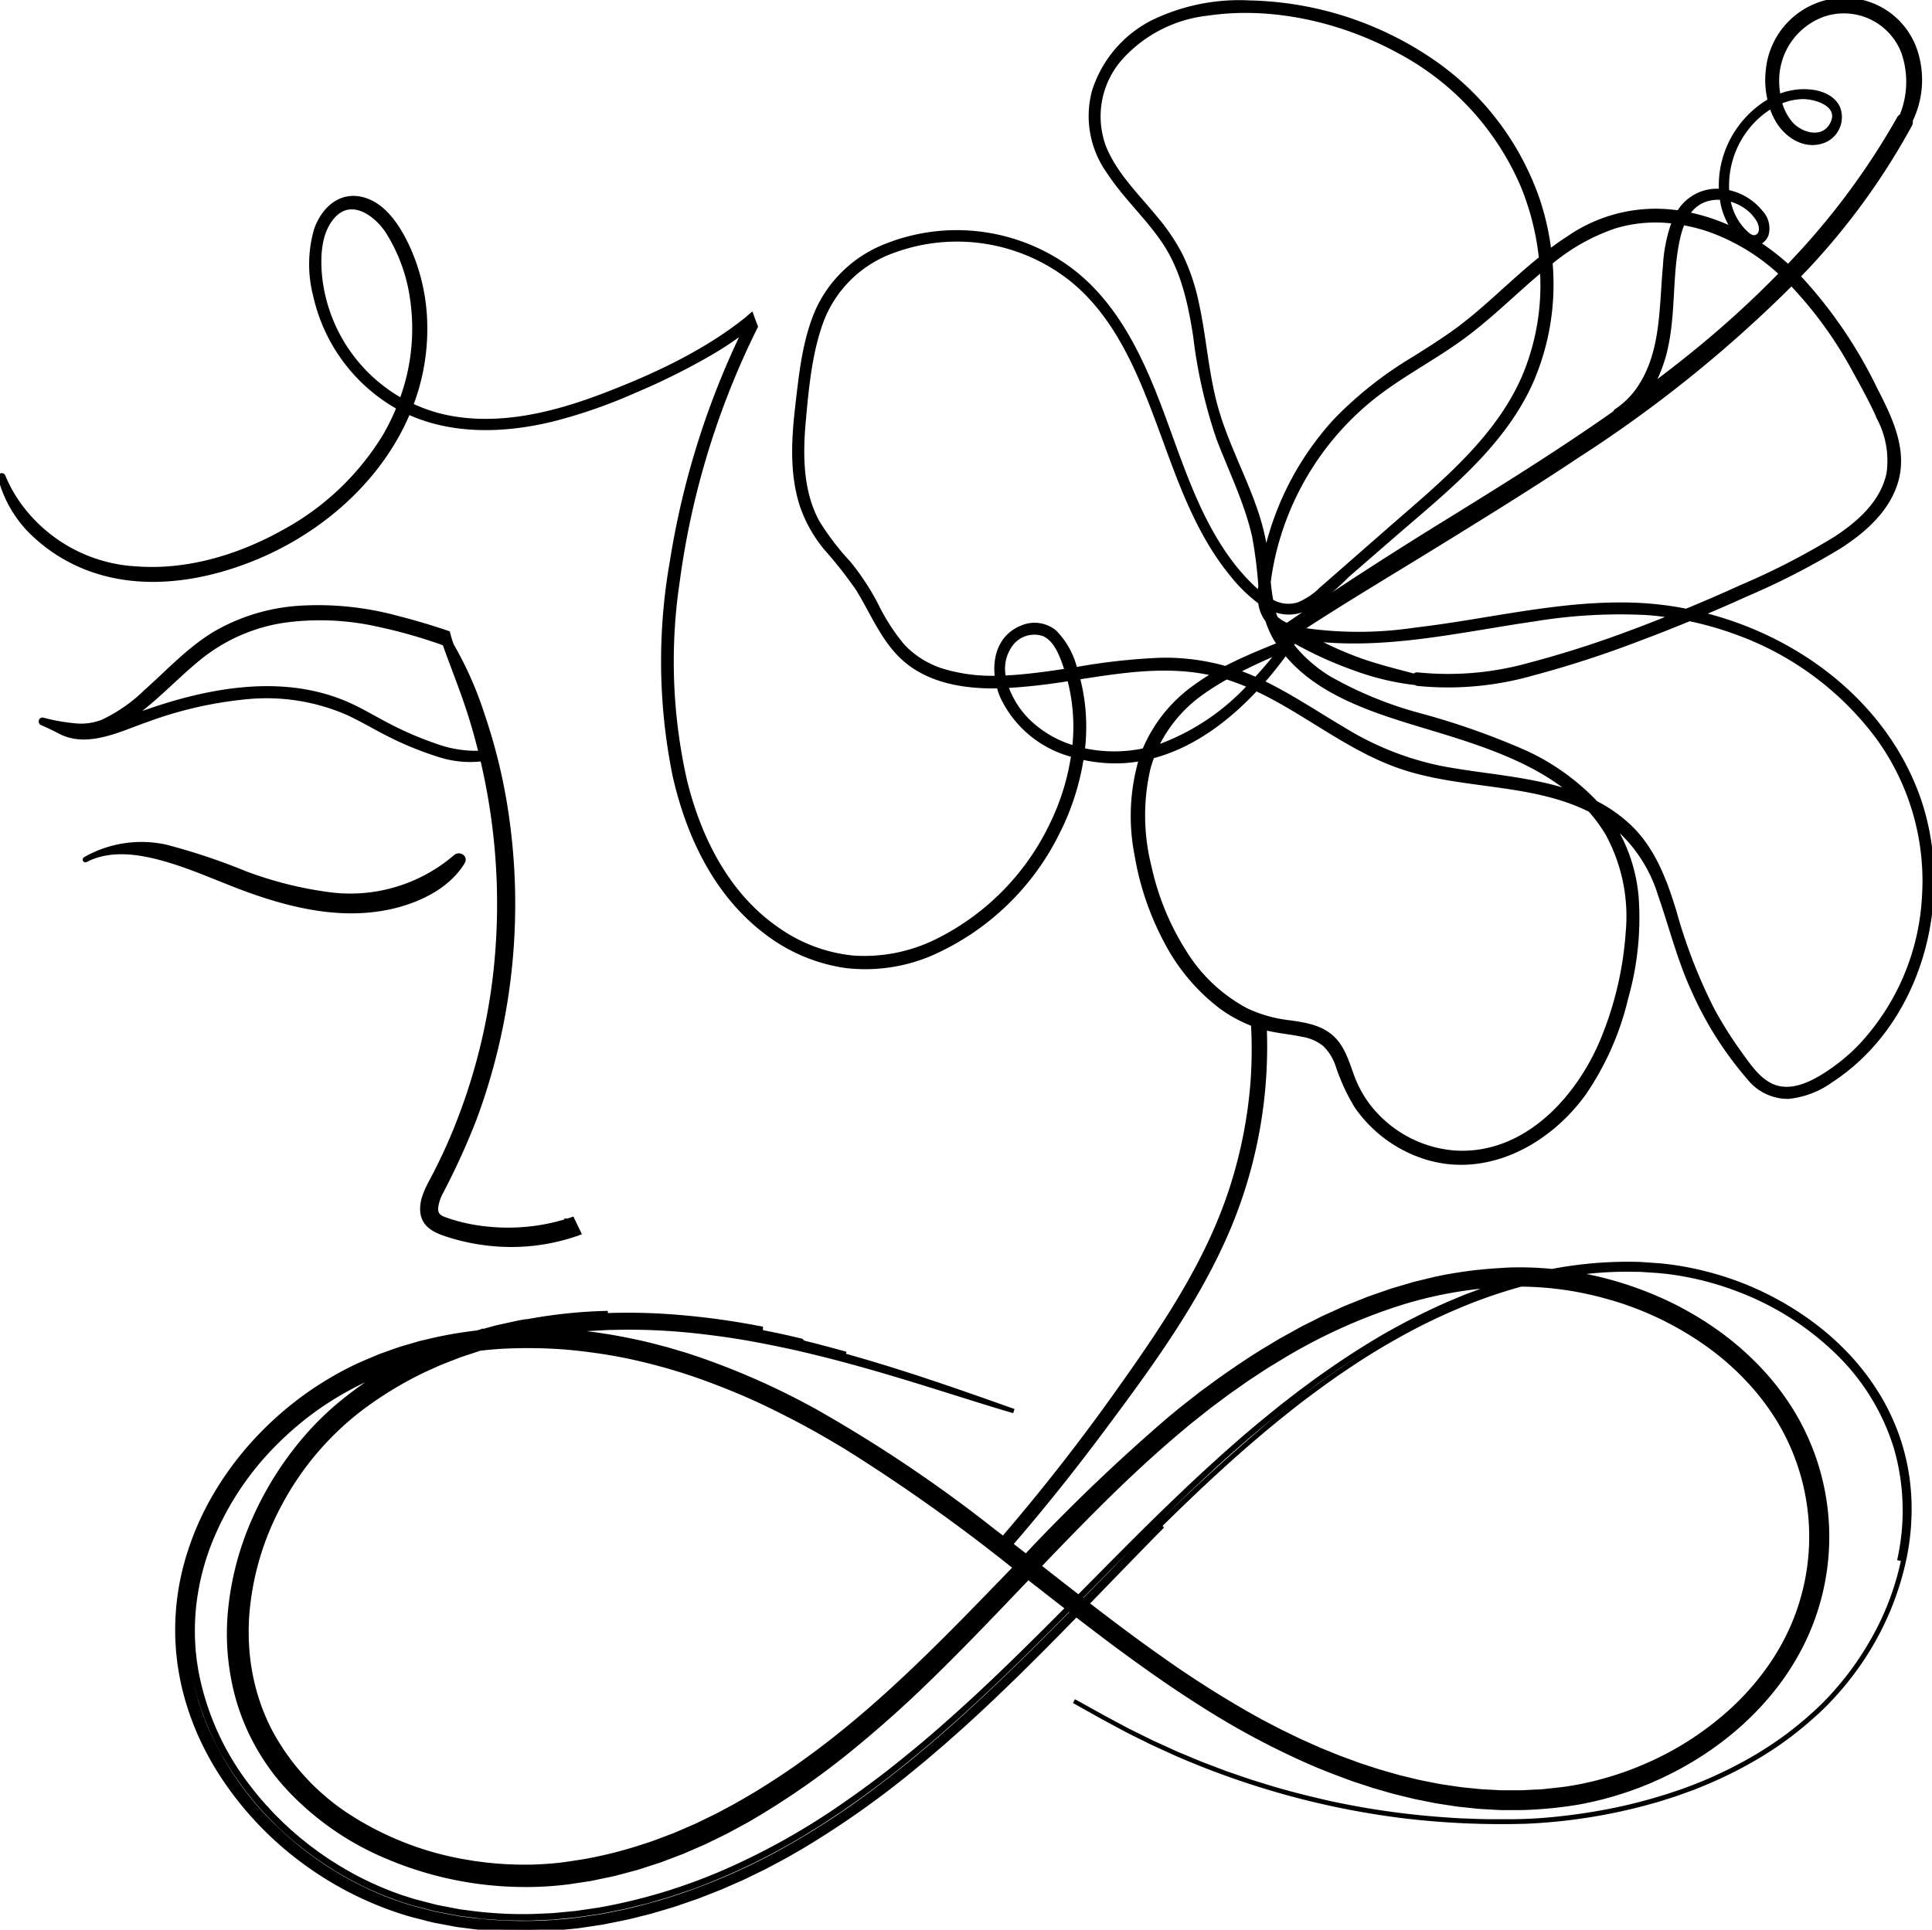
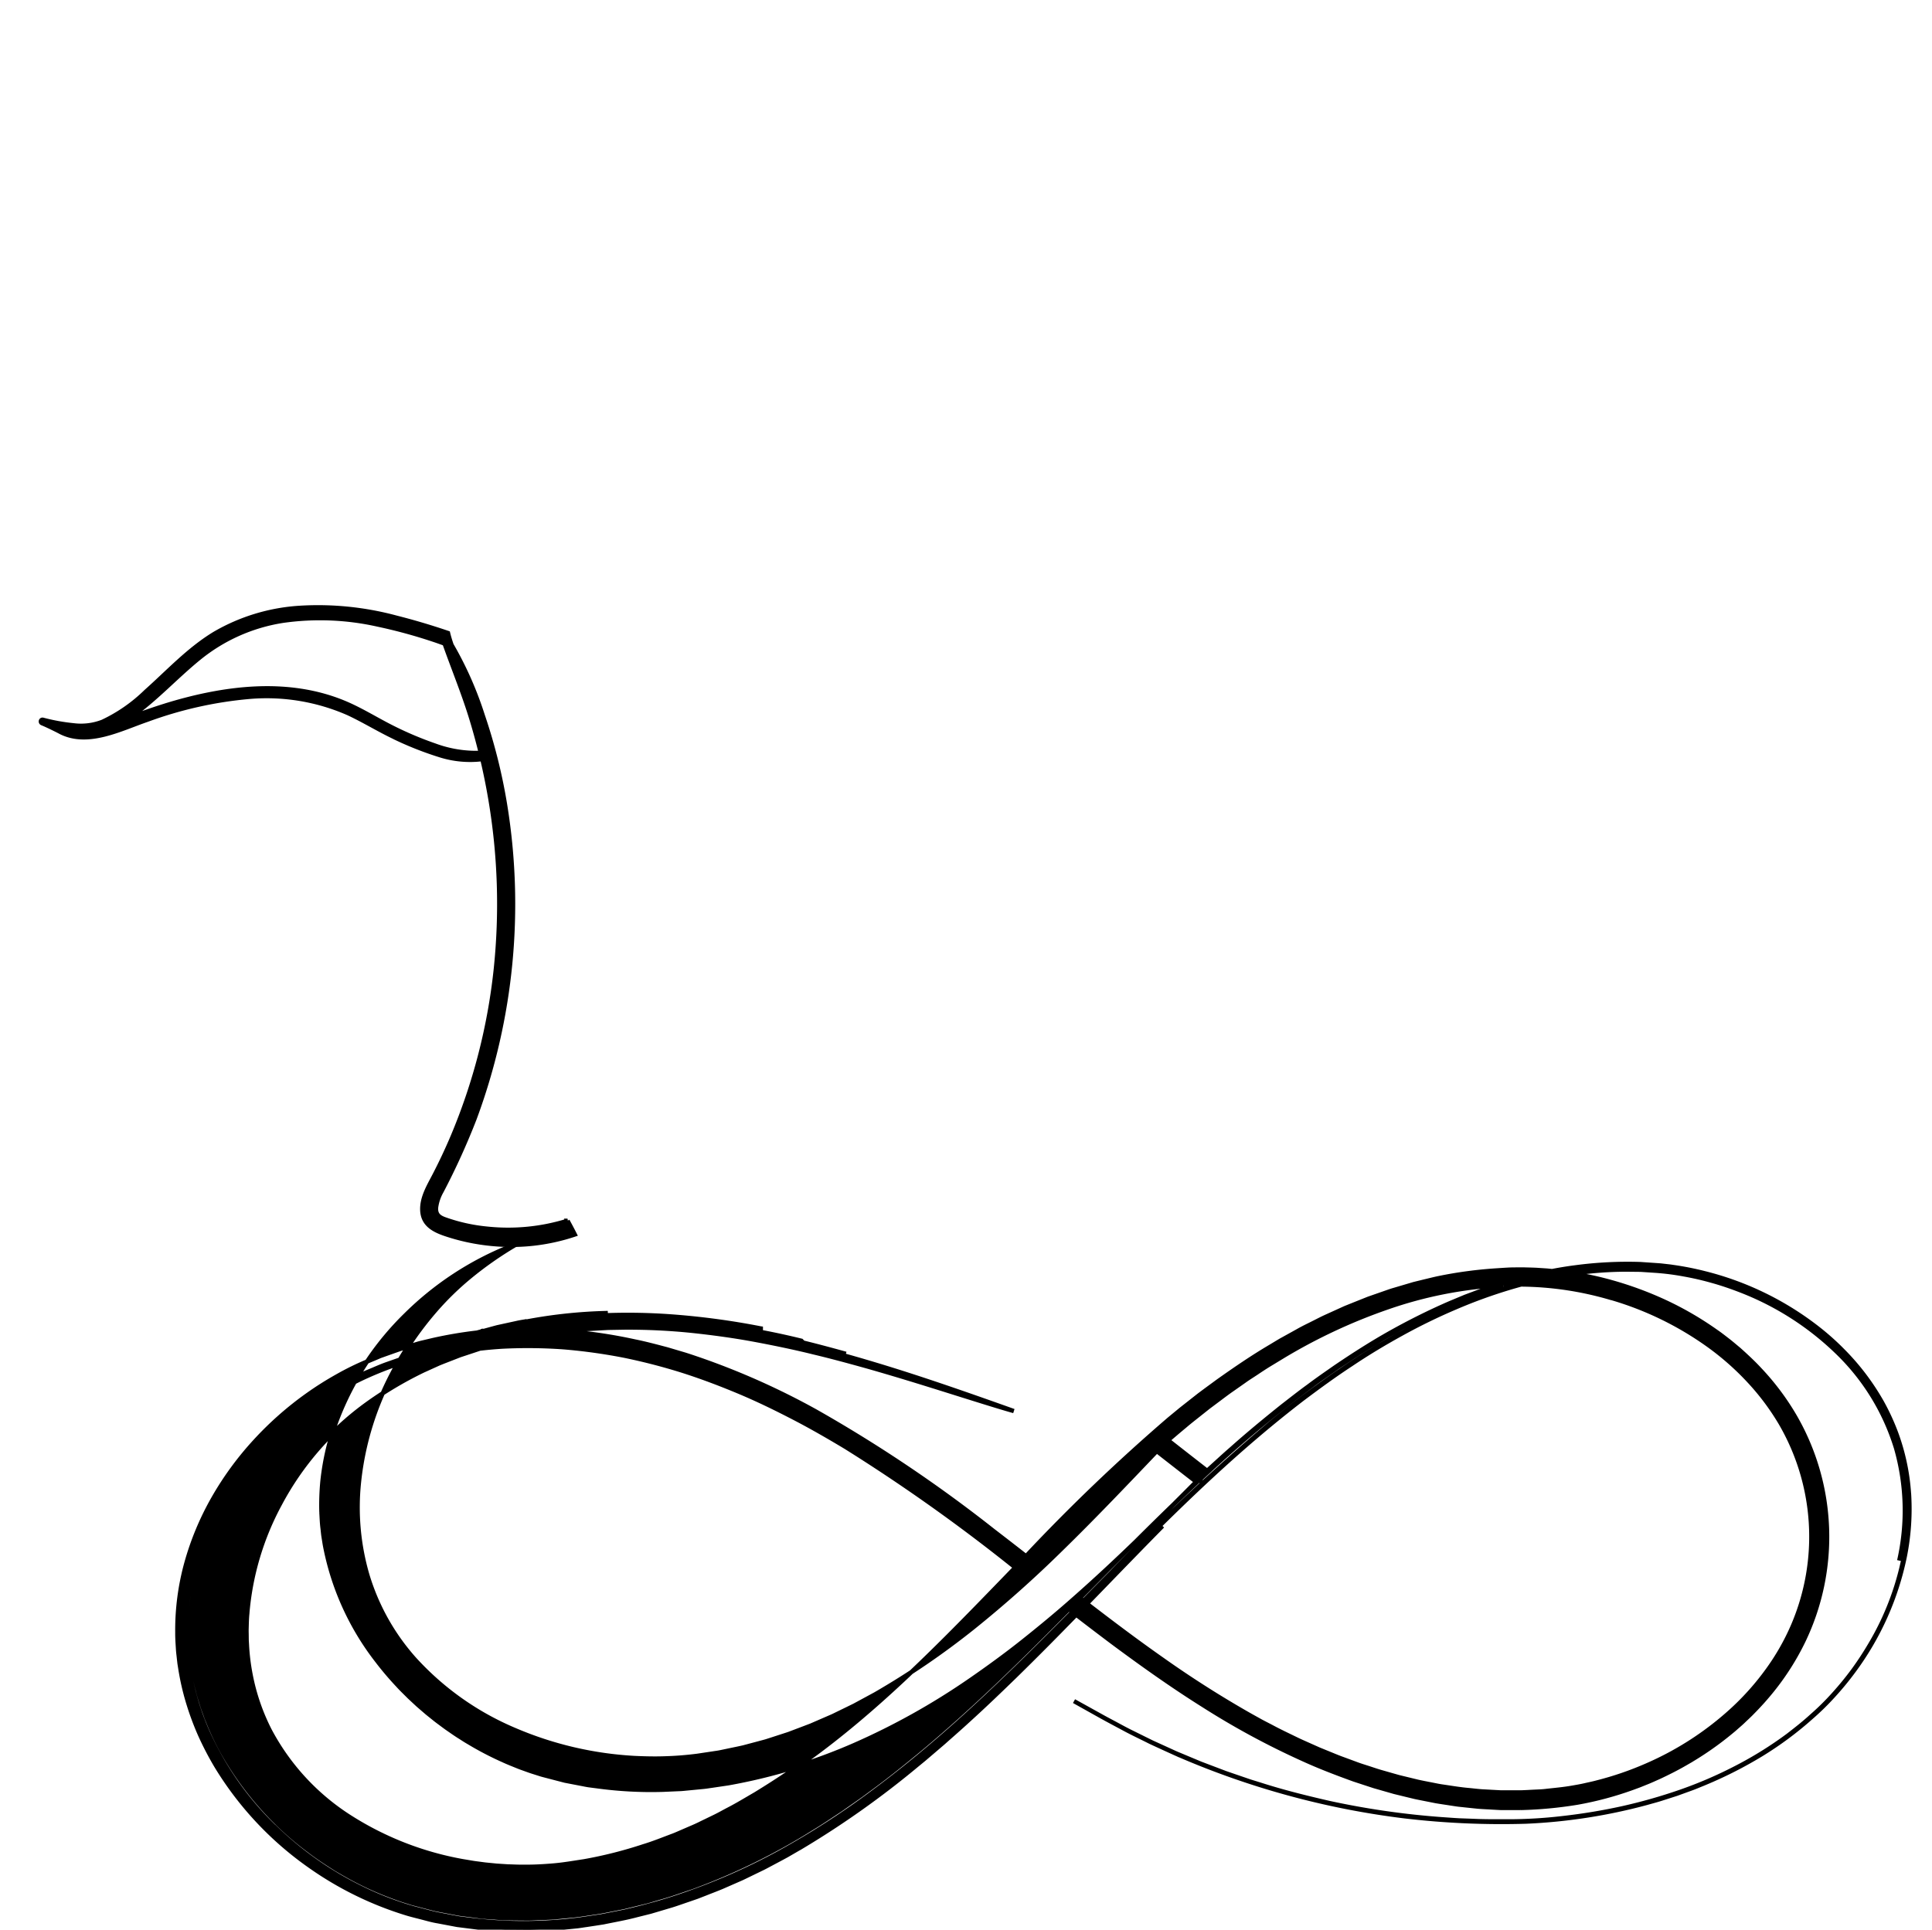
<svg xmlns="http://www.w3.org/2000/svg" width="224.801" height="224.586" viewBox="0 0 224.801 224.586">
  <defs>
    <clipPath id="clip-path">
      <rect id="Rectangle_119" data-name="Rectangle 119" width="224.801" height="224.586" transform="translate(0 0)" stroke="#000" stroke-width="0.5" />
    </clipPath>
  </defs>
  <g id="Group_338" data-name="Group 338" transform="translate(0 0.001)">
    <g id="Group_332" data-name="Group 332" transform="translate(0 -0.001)" clip-path="url(#clip-path)">
-       <path id="Path_201" data-name="Path 201" d="M319.564,868.3a25.075,25.075,0,0,0-1.571-7.223,26.434,26.434,0,0,0-1.568-3.369,28.484,28.484,0,0,0-2.041-3.114,28.035,28.035,0,0,0-2.441-2.823,29.886,29.886,0,0,0-2.775-2.506,35.26,35.26,0,0,0-13.385-6.588,33.914,33.914,0,0,0-3.7-.727c-.31-.052-.624-.079-.936-.117l-.469-.054-.471-.034-1.886-.13a46.025,46.025,0,0,0-7.558.378c-.911.116-1.818.263-2.72.437l-.579-.058-.845-.055c-.563-.045-1.128-.052-1.693-.068s-1.131,0-1.7.005c-.562.024-1.122.065-1.683.1a49.158,49.158,0,0,0-6.671.894c-.549.112-1.092.255-1.638.382l-.818.2-.409.1c-.135.035-.269.078-.4.117l-1.611.476c-.268.081-.539.155-.8.242l-.792.277-1.722.6-1.692.676-.846.34c-.282.113-.554.247-.832.369l-1.658.752c-.551.255-1.085.541-1.629.81s-1.089.536-1.614.839l-1.59.881-.4.221-.389.234-.778.469c-2.088,1.232-4.084,2.6-6.06,4L237.74,856.3l-.728.541-.712.56-1.424,1.121-1.4,1.155a216.386,216.386,0,0,0-16.643,15.935q-1.891-1.476-3.8-2.943a163.543,163.543,0,0,0-20.7-13.922,86.025,86.025,0,0,0-13.631-6.076c-.6-.2-1.2-.414-1.81-.592l-1.835-.544c-1.236-.323-2.474-.659-3.736-.913a58.838,58.838,0,0,0-7.676-1.157c-.187-.016-.375-.028-.563-.042l.121-.016,1-.095,1-.095.5-.047.5-.027,1.991-.11,1.982-.034a73.046,73.046,0,0,1,7.757.376c2.529.269,4.995.608,7.368,1.052s4.663.923,6.843,1.463c2.184.521,4.261,1.092,6.225,1.639,3.923,1.117,7.382,2.21,10.263,3.114s5.183,1.628,6.776,2.076c-5.241-1.866-10.764-3.812-16.313-5.473-2.773-.833-5.551-1.6-8.293-2.268s-5.451-1.217-8.075-1.664a110.7,110.7,0,0,1,13.146,2.746c-2.194-.605-4.512-1.228-6.816-1.743s-4.582-.964-6.68-1.261c3.473.5,6.982,1.249,8.316,1.481a89.549,89.549,0,0,0-9.043-1.733c-3.132-.442-6.141-.648-8.289-.733l-1.335-.017c-.564,0-1.236-.027-1.981,0-1.491.024-3.275.111-5.075.282-2.295.206-4.6.579-6.391.923l-.239,0,.179-.035.827-.161c1.105-.238,2.249-.387,3.4-.563a65.218,65.218,0,0,1,7.019-.539,80.661,80.661,0,0,1,12.623.743,85.043,85.043,0,0,0-8.782-.95c1.795.063,4.445.235,6.859.555.606.062,1.193.158,1.751.235s1.088.149,1.568.226c.959.158,1.732.279,2.187.337a87.581,87.581,0,0,0-10.656-1.416,70.169,70.169,0,0,0-10.949.1,59.491,59.491,0,0,0-8.9,1.447c-.21.053-.418.109-.627.164l-.287.026c1.221-.339,2.455-.633,3.673-.871a73.339,73.339,0,0,1,9.946-1.25,57.687,57.687,0,0,0-10.152,1.126,6.944,6.944,0,0,0,.725-.176c-.372.072-.779.124-1.194.222l-1.283.28-.651.142-.323.071-.316.085-1.206.33a1.021,1.021,0,0,0-.157.01l-.013.015-.661.177a49.748,49.748,0,0,0-5.02.848l-.974.23c-.324.079-.652.146-.971.247l-1.926.565c-.634.215-1.264.445-1.9.668l-.474.169-.465.2-.93.391a32.068,32.068,0,0,0-3.637,1.782,38.032,38.032,0,0,0-3.428,2.173,38.683,38.683,0,0,0-6.086,5.379,36.657,36.657,0,0,0-4.817,6.575,33.11,33.11,0,0,0-3.162,7.549,29.232,29.232,0,0,0-1.068,8.136c-.007.687.049,1.371.09,2.055.027.342.073.681.108,1.022l.058.51.081.506a29.373,29.373,0,0,0,.9,3.99,32.837,32.837,0,0,0,1.41,3.817A36.514,36.514,0,0,0,122.6,900a38.768,38.768,0,0,0,10.791,11.58,39.568,39.568,0,0,0,11.522,5.648c.564.164,1.138.3,1.714.451s1.156.318,1.755.414l1.8.341.455.086.46.058.926.117.933.117.469.059.473.032,1.907.125.481.03.482,0,.97.008c.648,0,1.3.029,1.954-.017l1.973-.093c.66-.039,1.319-.123,1.983-.184l1-.1c.332-.041.663-.1,1-.145.664-.1,1.333-.2,2-.307,1.325-.273,2.671-.505,3.993-.863l1-.249.5-.126.495-.146,1.984-.589c.66-.206,1.31-.444,1.967-.665l.984-.34.971-.379c.645-.258,1.3-.5,1.94-.771l1.916-.839c.322-.135.636-.287.949-.441l.942-.457.942-.457c.313-.154.618-.325.927-.487.615-.33,1.235-.652,1.845-.99l1.806-1.046a105.805,105.805,0,0,0,13.357-9.491l.772-.633.755-.645,1.5-1.283c.978-.869,1.957-1.72,2.9-2.59,1.9-1.722,3.7-3.455,5.441-5.146,2.536-2.482,4.914-4.893,7.134-7.17q2.077,1.6,4.179,3.181c3.453,2.566,6.969,5.07,10.634,7.371a91.587,91.587,0,0,0,11.44,6.2c1.977.911,4.016,1.689,6.068,2.43l1.556.511.779.255.788.226,1.577.452,1.6.39.8.194c.267.06.537.109.806.164l1.614.321c.541.093,1.085.169,1.627.254l.814.124c.272.041.546.061.819.093l1.641.172c.548.045,1.1.065,1.649.1l.825.045c.275.019.551.007.827.012l1.655,0a47.46,47.46,0,0,0,6.6-.618,38.75,38.75,0,0,0,6.434-1.72l.783-.288.773-.312c.519-.2,1.021-.44,1.531-.662,1.006-.474,2-.968,2.968-1.526a37.052,37.052,0,0,0,5.5-3.8c.219-.174.425-.363.636-.547s.423-.366.626-.558c.4-.387.82-.763,1.206-1.17a33,33,0,0,0,2.24-2.512,30.018,30.018,0,0,0,3.61-5.7,28.01,28.01,0,0,0-.985-26.155,29.648,29.648,0,0,0-4.069-5.44c-.768-.833-1.6-1.6-2.441-2.355-.436-.358-.862-.731-1.309-1.075s-.89-.695-1.357-1.011a38.1,38.1,0,0,0-5.832-3.4,41.151,41.151,0,0,0-6.325-2.342,39.108,39.108,0,0,0-4.574-.994,43.852,43.852,0,0,1,6.269-.476l1.7.019,1.692.113a28.95,28.95,0,0,1,3.35.427,33.038,33.038,0,0,1,3.289.759c1.085.3,2.15.666,3.2,1.07a33.47,33.47,0,0,1,11.272,7.165,26.128,26.128,0,0,1,6.91,11.21,26.422,26.422,0,0,1,.37,13.107,26.578,26.578,0,0,0-.126-12.267,25.542,25.542,0,0,0-5.867-10.738,32.319,32.319,0,0,0-9.9-7.358,35.291,35.291,0,0,0-11.892-3.378,43.99,43.99,0,0,0-10.447.317q-.828-.125-1.661-.216a45.145,45.145,0,0,1,6.412-.718l.943-.04c.314-.013.629,0,.943,0l.942.011c.314,0,.628,0,.941.032l1.878.128c.623.067,1.246.132,1.863.233a35.571,35.571,0,0,1,13.9,5.241,31.278,31.278,0,0,1,3.008,2.185,29.941,29.941,0,0,1,2.73,2.509,30.5,30.5,0,0,1,2.393,2.818,27.993,27.993,0,0,1,1.985,3.106,24.179,24.179,0,0,1,1.523,3.345,23.592,23.592,0,0,1,1.015,3.523,26.444,26.444,0,0,1,.46,7.281,32.07,32.07,0,0,1-4.4,13.734q-.915,1.561-1.98,3.021a35.827,35.827,0,0,1-2.279,2.789,29.237,29.237,0,0,1-2.554,2.524c-.88.811-1.822,1.547-2.765,2.276a43.462,43.462,0,0,1-6.052,3.763,48.9,48.9,0,0,1-6.506,2.8,61.641,61.641,0,0,1-6.768,1.918,67.43,67.43,0,0,1-6.89,1.137,54.655,54.655,0,0,1-6.918.375c-1.15,0-2.3.008-3.443-.05l-1.715-.062c-.57-.03-1.14-.077-1.709-.114a93.886,93.886,0,0,1-13.416-1.918c-2.647-.606-5.361-1.277-8.031-2.137l-1.005-.31c-.335-.106-.664-.226-1-.338l-1.989-.684-1.959-.743-.975-.371-.958-.4-1.9-.795-1.852-.844-.915-.417-.894-.44-1.76-.871c-.577-.293-1.137-.6-1.695-.9s-1.113-.587-1.641-.886l-3.091-1.714,2.906,1.626c.968.546,1.969,1.068,2.955,1.6s2.013,1.01,3.02,1.519q1.536.715,3.086,1.414a96.053,96.053,0,0,0,12.918,4.56,94.829,94.829,0,0,0,13.638,2.689A95.9,95.9,0,0,0,275,906.5a64.517,64.517,0,0,0,14.091-2.189c.575-.166,1.157-.312,1.728-.5l1.714-.55,1.695-.615c.284-.1.562-.214.84-.329l.835-.343a48.714,48.714,0,0,0,6.451-3.281,40.436,40.436,0,0,0,5.839-4.331,29.884,29.884,0,0,0,2.606-2.555,35.011,35.011,0,0,0,2.322-2.827,33.749,33.749,0,0,0,5.955-13.328,28.228,28.228,0,0,0,.492-7.359m-47.181-24.276c.616-.034,1.232-.049,1.847-.049q-1.041.29-2.072.611l-1.485.494c-.248.079-.494.169-.737.263l-.733.276c-.983.352-1.94.772-2.9,1.173-1.91.848-3.8,1.746-5.63,2.761-.927.485-1.822,1.029-2.729,1.55-.451.266-.891.549-1.337.823s-.891.548-1.325.843a112.363,112.363,0,0,0-10.12,7.471,248.634,248.634,0,0,0-18.387,17.273q-1.629,1.649-3.257,3.3l-.428-.33q1.992-2.016,3.981-4.028c3.646-3.683,7.325-7.322,11.119-10.821a142.354,142.354,0,0,1,11.867-9.865c1.022-.776,2.089-1.488,3.134-2.229l1.6-1.058.8-.526.815-.5a73.99,73.99,0,0,1,6.689-3.722,69.073,69.073,0,0,1,7.02-2.982q1.088-.381,2.187-.72l.08,0m-47.19,25.711c3.258-3.25,6.63-6.39,10.167-9.328.437-.374.889-.729,1.339-1.086l1.35-1.072,1.38-1.033c.46-.344.917-.692,1.391-1.016l1.41-.99c.466-.337.957-.635,1.434-.955s.956-.636,1.445-.936l1.472-.893a64.447,64.447,0,0,1,12.424-5.815,48.058,48.058,0,0,1,12.725-2.55l-.213.071-.9.3-.452.15-.447.166-1.785.669-1.76.734c-2.334,1.012-4.617,2.149-6.844,3.392s-4.377,2.625-6.494,4.057c-1.048.733-2.1,1.457-3.123,2.228-1.037.749-2.04,1.545-3.053,2.328-2,1.6-3.978,3.231-5.893,4.938-.485.42-.962.849-1.436,1.281l-1.426,1.294c-.939.875-1.885,1.744-2.81,2.635-1.864,1.767-3.7,3.572-5.519,5.385-2.222,2.213-4.425,4.45-6.635,6.682q-2.307-1.787-4.611-3.6c2.266-2.369,4.543-4.728,6.868-7.039m-2.687,12.1-.008.008-.429-.332.01-.01.426.334m-5.145-4.053q2.285,1.806,4.57,3.6l-.01.01q-2.294-1.776-4.594-3.578l.034-.036m-.287.3q2.289,1.788,4.587,3.574c-4.617,4.653-9.279,9.267-14.2,13.6-1.925,1.711-3.911,3.353-5.925,4.956s-4.1,3.118-6.214,4.58a81.077,81.077,0,0,1-13.442,7.505,64.916,64.916,0,0,1-14.675,4.45l-1.9.281c-.317.042-.631.1-.949.13l-.953.092-.953.092c-.318.028-.635.069-.954.076l-1.912.084a46.353,46.353,0,0,1-7.62-.407l-.946-.122c-.315-.043-.625-.116-.937-.172l-1.871-.361-1.842-.479c-.306-.082-.615-.156-.919-.244l-.906-.288c-.3-.091-.6-.2-.9-.309s-.6-.209-.891-.328c-.586-.238-1.177-.467-1.75-.735a36.632,36.632,0,0,1-3.378-1.721l-.816-.48c-.271-.161-.534-.337-.8-.505-.538-.33-1.048-.7-1.569-1.057-.256-.184-.507-.375-.76-.562s-.506-.376-.749-.576l-.737-.591-.715-.616-.357-.308-.346-.321-.691-.643c-.441-.448-.9-.878-1.32-1.346a36.317,36.317,0,0,1-2.433-2.871,31.432,31.432,0,0,1-6.062-13.524l-.146-.918c-.049-.306-.071-.615-.108-.922-.081-.614-.1-1.234-.137-1.85a29.168,29.168,0,0,1,.123-3.7,29.794,29.794,0,0,1,.622-3.642,29.143,29.143,0,0,1,1.083-3.526,34.116,34.116,0,0,1,8.022-12.174,36.384,36.384,0,0,1,12.091-7.915c.3-.133.6-.247.9-.357-.294.17-.588.339-.877.516a41.138,41.138,0,0,0-4.666,3.319,33.408,33.408,0,0,0-4.026,3.91,38.231,38.231,0,0,0-6.088,9.562,34.24,34.24,0,0,0-2.819,10.474,28.036,28.036,0,0,0,.968,10.777,25.884,25.884,0,0,0,5.468,9.781,33.186,33.186,0,0,0,11.708,8.283,41.069,41.069,0,0,0,13.968,3.256c1.2.054,2.413.085,3.623.034,1.209-.035,2.421-.137,3.625-.29l1.8-.27c.3-.049.6-.081.9-.145l.892-.186c.594-.127,1.192-.242,1.785-.38l1.767-.47c.294-.081.591-.154.884-.24l.872-.281,1.747-.568,1.721-.652.861-.328.846-.367,1.7-.738,1.666-.812.834-.408.818-.442,1.639-.888a91.644,91.644,0,0,0,11.324-7.73,136.456,136.456,0,0,0,10.278-9.151c3.8-3.709,7.467-7.567,11.141-11.417M155.257,850.9l.489-.135.5-.112.743-.169.186-.006c.5-.011,1.007-.045,1.51-.028,1.007.014,2.013.011,3.016.086a60.118,60.118,0,0,1,5.985.632c1.974.345,3.941.72,5.869,1.245,1.937.488,3.834,1.109,5.714,1.764l1.4.522.7.262.69.282,1.38.564,1.362.6a96.409,96.409,0,0,1,10.5,5.521c3.387,2.026,6.65,4.233,9.839,6.519,3.666,2.63,7.216,5.391,10.74,8.168l-.042.043c-4.629-3.6-9.333-7.2-14.3-10.538q-2.914-1.967-5.949-3.792c-2.022-1.218-4.1-2.364-6.206-3.457a80.038,80.038,0,0,0-13.26-5.433,60.775,60.775,0,0,0-7.035-1.7c-.6-.1-1.191-.223-1.792-.3l-1.8-.245c-.6-.073-1.209-.119-1.814-.18-.3-.026-.605-.065-.909-.079l-.912-.048c-1.216-.086-2.437-.076-3.659-.088l-1.833.065-.459.016-.458.037-.358.029Zm-6.616.569.061-.014c-.525.214-1.048.435-1.57.67.486-.223.991-.442,1.509-.656m-.1,1.7c.623-.256,1.256-.492,1.883-.74l.472-.184c.158-.06.32-.108.48-.163l.963-.319.947-.314q1.273-.146,2.55-.228a58.63,58.63,0,0,1,7.149.068,64.677,64.677,0,0,1,7.046.972,68.326,68.326,0,0,1,6.846,1.77c2.241.716,4.436,1.549,6.594,2.453s4.256,1.93,6.322,3,4.076,2.23,6.057,3.42a206.356,206.356,0,0,1,19.731,14.021q-1.356,1.405-2.71,2.8c-6.791,7.005-13.671,13.928-21.516,19.584-1.945,1.432-3.967,2.748-6.019,4.006-1.041.6-2.068,1.232-3.136,1.781-.532.278-1.054.578-1.594.839l-1.619.784c-.535.273-1.091.5-1.639.737l-.824.357c-.275.118-.548.243-.829.343-1.12.418-2.229.872-3.373,1.216a49.934,49.934,0,0,1-6.927,1.75c-1.176.176-2.352.384-3.525.484s-2.357.167-3.54.151c-.591.012-1.182-.027-1.773-.039l-.885-.057-.443-.029-.442-.044-.883-.087-.879-.116c-.294-.035-.586-.08-.877-.132l-.875-.146A36.275,36.275,0,0,1,138.188,906a26.907,26.907,0,0,1-9.362-10.124,24.3,24.3,0,0,1-2.236-6.534,24.821,24.821,0,0,1-.416-3.449l-.026-.434c-.006-.145-.005-.29-.008-.435,0-.291-.011-.581-.01-.872.019-.581.024-1.163.077-1.744a32.334,32.334,0,0,1,3.823-12.9,34.058,34.058,0,0,1,9.841-11.408A43.552,43.552,0,0,1,146.7,854l1.837-.832m-19.211,53.9a35.852,35.852,0,0,1-7.317-10.13,29.362,29.362,0,0,1-2.931-12.087,27.688,27.688,0,0,1,.578-6.2,30.488,30.488,0,0,1,.783-3.011c.329-.982.671-1.961,1.093-2.906a33.462,33.462,0,0,1,2.97-5.423,37.036,37.036,0,0,1,3.865-4.8,37.615,37.615,0,0,1,9.769-7.342l.68-.349.691-.328c.457-.227.933-.407,1.4-.608s.934-.4,1.413-.575l1.438-.505c.241-.08.476-.177.721-.244l.731-.212c.457-.13.912-.268,1.369-.393-.743.338-1.479.692-2.2,1.069a40.152,40.152,0,0,0-4.116,1.574c-1.13.506-2.232,1.075-3.309,1.693s-2.114,1.307-3.124,2.034a36.536,36.536,0,0,0-10.057,11.009,29.887,29.887,0,0,0-4.207,14.392,27.8,27.8,0,0,0,.909,7.55c.148.62.351,1.225.537,1.835.1.3.214.6.32.9l.162.45.181.443a31.72,31.72,0,0,0,1.642,3.462A36.829,36.829,0,0,0,133.4,909.866c1.021.785,2.1,1.493,3.193,2.178,1.107.661,2.236,1.29,3.4,1.844a36.282,36.282,0,0,0,3.579,1.489c.605.23,1.228.408,1.843.608l1.879.49c.314.078.625.169.942.237l.954.183.954.183c.319.056.634.136.957.168l1.929.248.482.062c.161.018.323.024.485.036l.971.066c1.293.121,2.592.1,3.891.118.649-.006,1.3-.051,1.946-.075l.973-.044.97-.092c.646-.066,1.294-.121,1.94-.195l1.929-.287c.645-.083,1.281-.22,1.919-.346l.957-.19c.319-.062.639-.124.953-.208l1.9-.468c.158-.04.316-.076.473-.119l.468-.138.936-.276c1.256-.344,2.478-.8,3.713-1.21a74.717,74.717,0,0,0,14.008-6.881c1.118-.672,2.192-1.41,3.282-2.124l1.6-1.12.8-.563.785-.582c2.109-1.532,4.138-3.169,6.143-4.831,6.08-5.082,11.706-10.648,17.259-16.255l.43.33c-4.419,4.466-8.882,8.9-13.575,13.092-3.153,2.808-6.409,5.507-9.808,8.016a93.04,93.04,0,0,1-10.649,6.862,72.36,72.36,0,0,1-11.6,5.088c-2,.685-4.038,1.238-6.092,1.726-.255.067-.514.121-.773.17l-.777.154-1.553.307-1.566.233-.783.116-.391.058-.394.04a50.368,50.368,0,0,1-12.623-.1l-.784-.1c-.261-.035-.518-.1-.778-.142l-1.552-.3c-.52-.086-1.027-.234-1.538-.364l-1.529-.4a36.228,36.228,0,0,1-5.894-2.276,39.157,39.157,0,0,1-10.259-7.226M214.488,890.4c-3.144,3.019-6.377,5.978-9.753,8.79a115.357,115.357,0,0,1-10.6,7.867A72.514,72.514,0,0,1,170,917.464a55.82,55.82,0,0,1-13.008,1.273c-.272-.006-.543,0-.814-.016l-.813-.056-1.623-.113c-.271-.012-.539-.056-.808-.089l-.806-.1c-.536-.074-1.074-.13-1.606-.22l-1.59-.308c-.529-.1-1.06-.194-1.578-.344l-1.561-.408c-.259-.072-.521-.127-.777-.213l-.77-.245.846.264c.283.083.569.149.854.224l1.711.437c.283.081.575.123.864.181l.868.163.868.163.434.081.438.055c1.169.138,2.335.322,3.512.367.588.035,1.175.082,1.763.105l1.766.012a55.709,55.709,0,0,0,13.964-1.872,68.182,68.182,0,0,0,13.2-4.958,87.018,87.018,0,0,0,12.063-7.312,172.314,172.314,0,0,0,21.163-18.527q1.9-1.9,3.785-3.817l.227.175c-2.653,2.7-5.334,5.392-8.09,8.039m8.346-8.3-.227-.174.007-.007.225.176-.006.006m.078.06.005-.005c.257.2.513.4.771.6l-.776-.6m62.062-36.6a37.33,37.33,0,0,1,11.272,5.488,31.484,31.484,0,0,1,4.674,4.113,28.368,28.368,0,0,1,3.711,4.941,26.242,26.242,0,0,1,1.48,23.532,27.085,27.085,0,0,1-2.992,5.258,30.7,30.7,0,0,1-4.011,4.526,35.846,35.846,0,0,1-10.094,6.562,36.879,36.879,0,0,1-5.7,1.955c-.484.134-.977.231-1.466.344s-.984.194-1.478.281c-.987.173-1.99.262-2.988.372-.5.067-1,.075-1.5.1s-1,.058-1.505.071l-1.507,0-.753,0-.753-.04-1.505-.082c-.5-.036-1-.1-1.5-.148-1-.084-1.994-.255-2.988-.4-.5-.065-.989-.179-1.483-.273s-.988-.191-1.478-.3l-1.467-.357-.733-.178-.726-.206-1.451-.415c-.483-.141-.958-.309-1.438-.463s-.961-.3-1.431-.483l-1.418-.523c-.475-.167-.94-.361-1.407-.552l-1.4-.571-1.382-.616c-.46-.206-.923-.407-1.374-.632-.908-.44-1.82-.871-2.71-1.348-.446-.235-.9-.462-1.34-.7l-1.324-.737a121.1,121.1,0,0,1-10.245-6.532c-2.929-2.057-5.794-4.215-8.643-6.411l1.123-1.157c2.874-2.966,5.455-5.628,7.68-7.881-2.967,2.939-5.906,5.956-8.875,8.983l-.226-.174c4.876-4.958,9.721-9.924,14.8-14.623,3.411-3.155,6.932-6.179,10.6-8.994,1.849-1.387,3.713-2.754,5.645-4.014,1.914-1.289,3.888-2.472,5.9-3.579a67.921,67.921,0,0,1,6.186-3.017,58.586,58.586,0,0,1,6.446-2.342c.412-.123.825-.24,1.24-.353a37.962,37.962,0,0,1,10.534,1.584" transform="translate(-97.446 -694.494)" stroke="#000" stroke-width="0.5" />
+       <path id="Path_201" data-name="Path 201" d="M319.564,868.3a25.075,25.075,0,0,0-1.571-7.223,26.434,26.434,0,0,0-1.568-3.369,28.484,28.484,0,0,0-2.041-3.114,28.035,28.035,0,0,0-2.441-2.823,29.886,29.886,0,0,0-2.775-2.506,35.26,35.26,0,0,0-13.385-6.588,33.914,33.914,0,0,0-3.7-.727c-.31-.052-.624-.079-.936-.117l-.469-.054-.471-.034-1.886-.13a46.025,46.025,0,0,0-7.558.378c-.911.116-1.818.263-2.72.437l-.579-.058-.845-.055c-.563-.045-1.128-.052-1.693-.068s-1.131,0-1.7.005c-.562.024-1.122.065-1.683.1a49.158,49.158,0,0,0-6.671.894c-.549.112-1.092.255-1.638.382l-.818.2-.409.1c-.135.035-.269.078-.4.117l-1.611.476c-.268.081-.539.155-.8.242l-.792.277-1.722.6-1.692.676-.846.34c-.282.113-.554.247-.832.369l-1.658.752c-.551.255-1.085.541-1.629.81s-1.089.536-1.614.839l-1.59.881-.4.221-.389.234-.778.469c-2.088,1.232-4.084,2.6-6.06,4L237.74,856.3l-.728.541-.712.56-1.424,1.121-1.4,1.155a216.386,216.386,0,0,0-16.643,15.935q-1.891-1.476-3.8-2.943a163.543,163.543,0,0,0-20.7-13.922,86.025,86.025,0,0,0-13.631-6.076c-.6-.2-1.2-.414-1.81-.592l-1.835-.544c-1.236-.323-2.474-.659-3.736-.913a58.838,58.838,0,0,0-7.676-1.157c-.187-.016-.375-.028-.563-.042l.121-.016,1-.095,1-.095.5-.047.5-.027,1.991-.11,1.982-.034a73.046,73.046,0,0,1,7.757.376c2.529.269,4.995.608,7.368,1.052s4.663.923,6.843,1.463c2.184.521,4.261,1.092,6.225,1.639,3.923,1.117,7.382,2.21,10.263,3.114s5.183,1.628,6.776,2.076c-5.241-1.866-10.764-3.812-16.313-5.473-2.773-.833-5.551-1.6-8.293-2.268s-5.451-1.217-8.075-1.664a110.7,110.7,0,0,1,13.146,2.746c-2.194-.605-4.512-1.228-6.816-1.743s-4.582-.964-6.68-1.261c3.473.5,6.982,1.249,8.316,1.481a89.549,89.549,0,0,0-9.043-1.733c-3.132-.442-6.141-.648-8.289-.733l-1.335-.017c-.564,0-1.236-.027-1.981,0-1.491.024-3.275.111-5.075.282-2.295.206-4.6.579-6.391.923l-.239,0,.179-.035.827-.161c1.105-.238,2.249-.387,3.4-.563a65.218,65.218,0,0,1,7.019-.539,80.661,80.661,0,0,1,12.623.743,85.043,85.043,0,0,0-8.782-.95c1.795.063,4.445.235,6.859.555.606.062,1.193.158,1.751.235s1.088.149,1.568.226c.959.158,1.732.279,2.187.337a87.581,87.581,0,0,0-10.656-1.416,70.169,70.169,0,0,0-10.949.1,59.491,59.491,0,0,0-8.9,1.447c-.21.053-.418.109-.627.164l-.287.026c1.221-.339,2.455-.633,3.673-.871a73.339,73.339,0,0,1,9.946-1.25,57.687,57.687,0,0,0-10.152,1.126,6.944,6.944,0,0,0,.725-.176c-.372.072-.779.124-1.194.222l-1.283.28-.651.142-.323.071-.316.085-1.206.33a1.021,1.021,0,0,0-.157.01l-.013.015-.661.177a49.748,49.748,0,0,0-5.02.848l-.974.23c-.324.079-.652.146-.971.247l-1.926.565c-.634.215-1.264.445-1.9.668l-.474.169-.465.2-.93.391a32.068,32.068,0,0,0-3.637,1.782,38.032,38.032,0,0,0-3.428,2.173,38.683,38.683,0,0,0-6.086,5.379,36.657,36.657,0,0,0-4.817,6.575,33.11,33.11,0,0,0-3.162,7.549,29.232,29.232,0,0,0-1.068,8.136c-.007.687.049,1.371.09,2.055.027.342.073.681.108,1.022l.058.51.081.506a29.373,29.373,0,0,0,.9,3.99,32.837,32.837,0,0,0,1.41,3.817A36.514,36.514,0,0,0,122.6,900a38.768,38.768,0,0,0,10.791,11.58,39.568,39.568,0,0,0,11.522,5.648c.564.164,1.138.3,1.714.451s1.156.318,1.755.414l1.8.341.455.086.46.058.926.117.933.117.469.059.473.032,1.907.125.481.03.482,0,.97.008c.648,0,1.3.029,1.954-.017l1.973-.093c.66-.039,1.319-.123,1.983-.184l1-.1c.332-.041.663-.1,1-.145.664-.1,1.333-.2,2-.307,1.325-.273,2.671-.505,3.993-.863l1-.249.5-.126.495-.146,1.984-.589c.66-.206,1.31-.444,1.967-.665l.984-.34.971-.379c.645-.258,1.3-.5,1.94-.771l1.916-.839c.322-.135.636-.287.949-.441l.942-.457.942-.457c.313-.154.618-.325.927-.487.615-.33,1.235-.652,1.845-.99l1.806-1.046a105.805,105.805,0,0,0,13.357-9.491l.772-.633.755-.645,1.5-1.283c.978-.869,1.957-1.72,2.9-2.59,1.9-1.722,3.7-3.455,5.441-5.146,2.536-2.482,4.914-4.893,7.134-7.17q2.077,1.6,4.179,3.181c3.453,2.566,6.969,5.07,10.634,7.371a91.587,91.587,0,0,0,11.44,6.2c1.977.911,4.016,1.689,6.068,2.43l1.556.511.779.255.788.226,1.577.452,1.6.39.8.194c.267.06.537.109.806.164l1.614.321c.541.093,1.085.169,1.627.254l.814.124c.272.041.546.061.819.093l1.641.172c.548.045,1.1.065,1.649.1l.825.045c.275.019.551.007.827.012l1.655,0a47.46,47.46,0,0,0,6.6-.618,38.75,38.75,0,0,0,6.434-1.72l.783-.288.773-.312c.519-.2,1.021-.44,1.531-.662,1.006-.474,2-.968,2.968-1.526a37.052,37.052,0,0,0,5.5-3.8c.219-.174.425-.363.636-.547s.423-.366.626-.558c.4-.387.82-.763,1.206-1.17a33,33,0,0,0,2.24-2.512,30.018,30.018,0,0,0,3.61-5.7,28.01,28.01,0,0,0-.985-26.155,29.648,29.648,0,0,0-4.069-5.44c-.768-.833-1.6-1.6-2.441-2.355-.436-.358-.862-.731-1.309-1.075s-.89-.695-1.357-1.011a38.1,38.1,0,0,0-5.832-3.4,41.151,41.151,0,0,0-6.325-2.342,39.108,39.108,0,0,0-4.574-.994,43.852,43.852,0,0,1,6.269-.476l1.7.019,1.692.113a28.95,28.95,0,0,1,3.35.427,33.038,33.038,0,0,1,3.289.759c1.085.3,2.15.666,3.2,1.07a33.47,33.47,0,0,1,11.272,7.165,26.128,26.128,0,0,1,6.91,11.21,26.422,26.422,0,0,1,.37,13.107,26.578,26.578,0,0,0-.126-12.267,25.542,25.542,0,0,0-5.867-10.738,32.319,32.319,0,0,0-9.9-7.358,35.291,35.291,0,0,0-11.892-3.378,43.99,43.99,0,0,0-10.447.317q-.828-.125-1.661-.216a45.145,45.145,0,0,1,6.412-.718l.943-.04c.314-.013.629,0,.943,0l.942.011c.314,0,.628,0,.941.032l1.878.128c.623.067,1.246.132,1.863.233a35.571,35.571,0,0,1,13.9,5.241,31.278,31.278,0,0,1,3.008,2.185,29.941,29.941,0,0,1,2.73,2.509,30.5,30.5,0,0,1,2.393,2.818,27.993,27.993,0,0,1,1.985,3.106,24.179,24.179,0,0,1,1.523,3.345,23.592,23.592,0,0,1,1.015,3.523,26.444,26.444,0,0,1,.46,7.281,32.07,32.07,0,0,1-4.4,13.734q-.915,1.561-1.98,3.021a35.827,35.827,0,0,1-2.279,2.789,29.237,29.237,0,0,1-2.554,2.524c-.88.811-1.822,1.547-2.765,2.276a43.462,43.462,0,0,1-6.052,3.763,48.9,48.9,0,0,1-6.506,2.8,61.641,61.641,0,0,1-6.768,1.918,67.43,67.43,0,0,1-6.89,1.137,54.655,54.655,0,0,1-6.918.375c-1.15,0-2.3.008-3.443-.05l-1.715-.062c-.57-.03-1.14-.077-1.709-.114a93.886,93.886,0,0,1-13.416-1.918c-2.647-.606-5.361-1.277-8.031-2.137l-1.005-.31c-.335-.106-.664-.226-1-.338l-1.989-.684-1.959-.743-.975-.371-.958-.4-1.9-.795-1.852-.844-.915-.417-.894-.44-1.76-.871c-.577-.293-1.137-.6-1.695-.9s-1.113-.587-1.641-.886l-3.091-1.714,2.906,1.626c.968.546,1.969,1.068,2.955,1.6s2.013,1.01,3.02,1.519q1.536.715,3.086,1.414a96.053,96.053,0,0,0,12.918,4.56,94.829,94.829,0,0,0,13.638,2.689A95.9,95.9,0,0,0,275,906.5a64.517,64.517,0,0,0,14.091-2.189c.575-.166,1.157-.312,1.728-.5l1.714-.55,1.695-.615c.284-.1.562-.214.84-.329l.835-.343a48.714,48.714,0,0,0,6.451-3.281,40.436,40.436,0,0,0,5.839-4.331,29.884,29.884,0,0,0,2.606-2.555,35.011,35.011,0,0,0,2.322-2.827,33.749,33.749,0,0,0,5.955-13.328,28.228,28.228,0,0,0,.492-7.359m-47.181-24.276c.616-.034,1.232-.049,1.847-.049q-1.041.29-2.072.611l-1.485.494c-.248.079-.494.169-.737.263l-.733.276c-.983.352-1.94.772-2.9,1.173-1.91.848-3.8,1.746-5.63,2.761-.927.485-1.822,1.029-2.729,1.55-.451.266-.891.549-1.337.823s-.891.548-1.325.843a112.363,112.363,0,0,0-10.12,7.471,248.634,248.634,0,0,0-18.387,17.273q-1.629,1.649-3.257,3.3l-.428-.33q1.992-2.016,3.981-4.028c3.646-3.683,7.325-7.322,11.119-10.821a142.354,142.354,0,0,1,11.867-9.865c1.022-.776,2.089-1.488,3.134-2.229l1.6-1.058.8-.526.815-.5a73.99,73.99,0,0,1,6.689-3.722,69.073,69.073,0,0,1,7.02-2.982q1.088-.381,2.187-.72l.08,0m-47.19,25.711c3.258-3.25,6.63-6.39,10.167-9.328.437-.374.889-.729,1.339-1.086l1.35-1.072,1.38-1.033c.46-.344.917-.692,1.391-1.016l1.41-.99c.466-.337.957-.635,1.434-.955s.956-.636,1.445-.936l1.472-.893a64.447,64.447,0,0,1,12.424-5.815,48.058,48.058,0,0,1,12.725-2.55l-.213.071-.9.3-.452.15-.447.166-1.785.669-1.76.734c-2.334,1.012-4.617,2.149-6.844,3.392s-4.377,2.625-6.494,4.057c-1.048.733-2.1,1.457-3.123,2.228-1.037.749-2.04,1.545-3.053,2.328-2,1.6-3.978,3.231-5.893,4.938-.485.42-.962.849-1.436,1.281l-1.426,1.294q-2.307-1.787-4.611-3.6c2.266-2.369,4.543-4.728,6.868-7.039m-2.687,12.1-.008.008-.429-.332.01-.01.426.334m-5.145-4.053q2.285,1.806,4.57,3.6l-.01.01q-2.294-1.776-4.594-3.578l.034-.036m-.287.3q2.289,1.788,4.587,3.574c-4.617,4.653-9.279,9.267-14.2,13.6-1.925,1.711-3.911,3.353-5.925,4.956s-4.1,3.118-6.214,4.58a81.077,81.077,0,0,1-13.442,7.505,64.916,64.916,0,0,1-14.675,4.45l-1.9.281c-.317.042-.631.1-.949.13l-.953.092-.953.092c-.318.028-.635.069-.954.076l-1.912.084a46.353,46.353,0,0,1-7.62-.407l-.946-.122c-.315-.043-.625-.116-.937-.172l-1.871-.361-1.842-.479c-.306-.082-.615-.156-.919-.244l-.906-.288c-.3-.091-.6-.2-.9-.309s-.6-.209-.891-.328c-.586-.238-1.177-.467-1.75-.735a36.632,36.632,0,0,1-3.378-1.721l-.816-.48c-.271-.161-.534-.337-.8-.505-.538-.33-1.048-.7-1.569-1.057-.256-.184-.507-.375-.76-.562s-.506-.376-.749-.576l-.737-.591-.715-.616-.357-.308-.346-.321-.691-.643c-.441-.448-.9-.878-1.32-1.346a36.317,36.317,0,0,1-2.433-2.871,31.432,31.432,0,0,1-6.062-13.524l-.146-.918c-.049-.306-.071-.615-.108-.922-.081-.614-.1-1.234-.137-1.85a29.168,29.168,0,0,1,.123-3.7,29.794,29.794,0,0,1,.622-3.642,29.143,29.143,0,0,1,1.083-3.526,34.116,34.116,0,0,1,8.022-12.174,36.384,36.384,0,0,1,12.091-7.915c.3-.133.6-.247.9-.357-.294.17-.588.339-.877.516a41.138,41.138,0,0,0-4.666,3.319,33.408,33.408,0,0,0-4.026,3.91,38.231,38.231,0,0,0-6.088,9.562,34.24,34.24,0,0,0-2.819,10.474,28.036,28.036,0,0,0,.968,10.777,25.884,25.884,0,0,0,5.468,9.781,33.186,33.186,0,0,0,11.708,8.283,41.069,41.069,0,0,0,13.968,3.256c1.2.054,2.413.085,3.623.034,1.209-.035,2.421-.137,3.625-.29l1.8-.27c.3-.049.6-.081.9-.145l.892-.186c.594-.127,1.192-.242,1.785-.38l1.767-.47c.294-.081.591-.154.884-.24l.872-.281,1.747-.568,1.721-.652.861-.328.846-.367,1.7-.738,1.666-.812.834-.408.818-.442,1.639-.888a91.644,91.644,0,0,0,11.324-7.73,136.456,136.456,0,0,0,10.278-9.151c3.8-3.709,7.467-7.567,11.141-11.417M155.257,850.9l.489-.135.5-.112.743-.169.186-.006c.5-.011,1.007-.045,1.51-.028,1.007.014,2.013.011,3.016.086a60.118,60.118,0,0,1,5.985.632c1.974.345,3.941.72,5.869,1.245,1.937.488,3.834,1.109,5.714,1.764l1.4.522.7.262.69.282,1.38.564,1.362.6a96.409,96.409,0,0,1,10.5,5.521c3.387,2.026,6.65,4.233,9.839,6.519,3.666,2.63,7.216,5.391,10.74,8.168l-.042.043c-4.629-3.6-9.333-7.2-14.3-10.538q-2.914-1.967-5.949-3.792c-2.022-1.218-4.1-2.364-6.206-3.457a80.038,80.038,0,0,0-13.26-5.433,60.775,60.775,0,0,0-7.035-1.7c-.6-.1-1.191-.223-1.792-.3l-1.8-.245c-.6-.073-1.209-.119-1.814-.18-.3-.026-.605-.065-.909-.079l-.912-.048c-1.216-.086-2.437-.076-3.659-.088l-1.833.065-.459.016-.458.037-.358.029Zm-6.616.569.061-.014c-.525.214-1.048.435-1.57.67.486-.223.991-.442,1.509-.656m-.1,1.7c.623-.256,1.256-.492,1.883-.74l.472-.184c.158-.06.32-.108.48-.163l.963-.319.947-.314q1.273-.146,2.55-.228a58.63,58.63,0,0,1,7.149.068,64.677,64.677,0,0,1,7.046.972,68.326,68.326,0,0,1,6.846,1.77c2.241.716,4.436,1.549,6.594,2.453s4.256,1.93,6.322,3,4.076,2.23,6.057,3.42a206.356,206.356,0,0,1,19.731,14.021q-1.356,1.405-2.71,2.8c-6.791,7.005-13.671,13.928-21.516,19.584-1.945,1.432-3.967,2.748-6.019,4.006-1.041.6-2.068,1.232-3.136,1.781-.532.278-1.054.578-1.594.839l-1.619.784c-.535.273-1.091.5-1.639.737l-.824.357c-.275.118-.548.243-.829.343-1.12.418-2.229.872-3.373,1.216a49.934,49.934,0,0,1-6.927,1.75c-1.176.176-2.352.384-3.525.484s-2.357.167-3.54.151c-.591.012-1.182-.027-1.773-.039l-.885-.057-.443-.029-.442-.044-.883-.087-.879-.116c-.294-.035-.586-.08-.877-.132l-.875-.146A36.275,36.275,0,0,1,138.188,906a26.907,26.907,0,0,1-9.362-10.124,24.3,24.3,0,0,1-2.236-6.534,24.821,24.821,0,0,1-.416-3.449l-.026-.434c-.006-.145-.005-.29-.008-.435,0-.291-.011-.581-.01-.872.019-.581.024-1.163.077-1.744a32.334,32.334,0,0,1,3.823-12.9,34.058,34.058,0,0,1,9.841-11.408A43.552,43.552,0,0,1,146.7,854l1.837-.832m-19.211,53.9a35.852,35.852,0,0,1-7.317-10.13,29.362,29.362,0,0,1-2.931-12.087,27.688,27.688,0,0,1,.578-6.2,30.488,30.488,0,0,1,.783-3.011c.329-.982.671-1.961,1.093-2.906a33.462,33.462,0,0,1,2.97-5.423,37.036,37.036,0,0,1,3.865-4.8,37.615,37.615,0,0,1,9.769-7.342l.68-.349.691-.328c.457-.227.933-.407,1.4-.608s.934-.4,1.413-.575l1.438-.505c.241-.08.476-.177.721-.244l.731-.212c.457-.13.912-.268,1.369-.393-.743.338-1.479.692-2.2,1.069a40.152,40.152,0,0,0-4.116,1.574c-1.13.506-2.232,1.075-3.309,1.693s-2.114,1.307-3.124,2.034a36.536,36.536,0,0,0-10.057,11.009,29.887,29.887,0,0,0-4.207,14.392,27.8,27.8,0,0,0,.909,7.55c.148.62.351,1.225.537,1.835.1.3.214.6.32.9l.162.45.181.443a31.72,31.72,0,0,0,1.642,3.462A36.829,36.829,0,0,0,133.4,909.866c1.021.785,2.1,1.493,3.193,2.178,1.107.661,2.236,1.29,3.4,1.844a36.282,36.282,0,0,0,3.579,1.489c.605.23,1.228.408,1.843.608l1.879.49c.314.078.625.169.942.237l.954.183.954.183c.319.056.634.136.957.168l1.929.248.482.062c.161.018.323.024.485.036l.971.066c1.293.121,2.592.1,3.891.118.649-.006,1.3-.051,1.946-.075l.973-.044.97-.092c.646-.066,1.294-.121,1.94-.195l1.929-.287c.645-.083,1.281-.22,1.919-.346l.957-.19c.319-.062.639-.124.953-.208l1.9-.468c.158-.04.316-.076.473-.119l.468-.138.936-.276c1.256-.344,2.478-.8,3.713-1.21a74.717,74.717,0,0,0,14.008-6.881c1.118-.672,2.192-1.41,3.282-2.124l1.6-1.12.8-.563.785-.582c2.109-1.532,4.138-3.169,6.143-4.831,6.08-5.082,11.706-10.648,17.259-16.255l.43.33c-4.419,4.466-8.882,8.9-13.575,13.092-3.153,2.808-6.409,5.507-9.808,8.016a93.04,93.04,0,0,1-10.649,6.862,72.36,72.36,0,0,1-11.6,5.088c-2,.685-4.038,1.238-6.092,1.726-.255.067-.514.121-.773.17l-.777.154-1.553.307-1.566.233-.783.116-.391.058-.394.04a50.368,50.368,0,0,1-12.623-.1l-.784-.1c-.261-.035-.518-.1-.778-.142l-1.552-.3c-.52-.086-1.027-.234-1.538-.364l-1.529-.4a36.228,36.228,0,0,1-5.894-2.276,39.157,39.157,0,0,1-10.259-7.226M214.488,890.4c-3.144,3.019-6.377,5.978-9.753,8.79a115.357,115.357,0,0,1-10.6,7.867A72.514,72.514,0,0,1,170,917.464a55.82,55.82,0,0,1-13.008,1.273c-.272-.006-.543,0-.814-.016l-.813-.056-1.623-.113c-.271-.012-.539-.056-.808-.089l-.806-.1c-.536-.074-1.074-.13-1.606-.22l-1.59-.308c-.529-.1-1.06-.194-1.578-.344l-1.561-.408c-.259-.072-.521-.127-.777-.213l-.77-.245.846.264c.283.083.569.149.854.224l1.711.437c.283.081.575.123.864.181l.868.163.868.163.434.081.438.055c1.169.138,2.335.322,3.512.367.588.035,1.175.082,1.763.105l1.766.012a55.709,55.709,0,0,0,13.964-1.872,68.182,68.182,0,0,0,13.2-4.958,87.018,87.018,0,0,0,12.063-7.312,172.314,172.314,0,0,0,21.163-18.527q1.9-1.9,3.785-3.817l.227.175c-2.653,2.7-5.334,5.392-8.09,8.039m8.346-8.3-.227-.174.007-.007.225.176-.006.006m.078.06.005-.005c.257.2.513.4.771.6l-.776-.6m62.062-36.6a37.33,37.33,0,0,1,11.272,5.488,31.484,31.484,0,0,1,4.674,4.113,28.368,28.368,0,0,1,3.711,4.941,26.242,26.242,0,0,1,1.48,23.532,27.085,27.085,0,0,1-2.992,5.258,30.7,30.7,0,0,1-4.011,4.526,35.846,35.846,0,0,1-10.094,6.562,36.879,36.879,0,0,1-5.7,1.955c-.484.134-.977.231-1.466.344s-.984.194-1.478.281c-.987.173-1.99.262-2.988.372-.5.067-1,.075-1.5.1s-1,.058-1.505.071l-1.507,0-.753,0-.753-.04-1.505-.082c-.5-.036-1-.1-1.5-.148-1-.084-1.994-.255-2.988-.4-.5-.065-.989-.179-1.483-.273s-.988-.191-1.478-.3l-1.467-.357-.733-.178-.726-.206-1.451-.415c-.483-.141-.958-.309-1.438-.463s-.961-.3-1.431-.483l-1.418-.523c-.475-.167-.94-.361-1.407-.552l-1.4-.571-1.382-.616c-.46-.206-.923-.407-1.374-.632-.908-.44-1.82-.871-2.71-1.348-.446-.235-.9-.462-1.34-.7l-1.324-.737a121.1,121.1,0,0,1-10.245-6.532c-2.929-2.057-5.794-4.215-8.643-6.411l1.123-1.157c2.874-2.966,5.455-5.628,7.68-7.881-2.967,2.939-5.906,5.956-8.875,8.983l-.226-.174c4.876-4.958,9.721-9.924,14.8-14.623,3.411-3.155,6.932-6.179,10.6-8.994,1.849-1.387,3.713-2.754,5.645-4.014,1.914-1.289,3.888-2.472,5.9-3.579a67.921,67.921,0,0,1,6.186-3.017,58.586,58.586,0,0,1,6.446-2.342c.412-.123.825-.24,1.24-.353a37.962,37.962,0,0,1,10.534,1.584" transform="translate(-97.446 -694.494)" stroke="#000" stroke-width="0.5" />
      <path id="Path_202" data-name="Path 202" d="M321.151,885.979c-.16.058-.126.062-.057.056a.294.294,0,0,1,.057-.056" transform="translate(-264.924 -731.122)" stroke="#000" stroke-width="0.5" />
-       <path id="Path_203" data-name="Path 203" d="M93.282,569.111c2.776-.812,5.646-2.378,7.173-4.909.336-.556-.389-.991-.835-.644a18.768,18.768,0,0,1-15,4.355,43.924,43.924,0,0,1-9.5-2.416,72.614,72.614,0,0,0-9.2-3.075,13.209,13.209,0,0,0-9.412,1.426.07.07,0,0,0,.071.121c2.94-1.523,6.454-.913,9.5-.018,3.2.94,6.24,2.36,9.373,3.5,5.687,2.06,11.871,3.407,17.827,1.665" transform="translate(-46.602 -463.868)" stroke="#000" stroke-width="0.5" />
      <path id="Path_204" data-name="Path 204" d="M68.289,419.412a38.872,38.872,0,0,0,5.282,2.095,11.659,11.659,0,0,0,4.993.476q.538,2.281.931,4.592a72.926,72.926,0,0,1,.625,20.009,68.84,68.84,0,0,1-4.975,19.262q-.984,2.331-2.151,4.579c-.649,1.253-1.472,2.589-1.415,4.057.063,1.621,1.268,2.289,2.647,2.762a24.052,24.052,0,0,0,5.427,1.158,23.258,23.258,0,0,0,9.673-1.092c-.271-.539-.555-1.072-.846-1.6a23.22,23.22,0,0,1-9.358.922,20.318,20.318,0,0,1-4.973-1.112c-.669-.249-1.02-.58-.97-1.331a5.111,5.111,0,0,1,.637-1.9,82.66,82.66,0,0,0,3.832-8.428,71.837,71.837,0,0,0,3.533-36.731,64.72,64.72,0,0,0-2.573-10.238,41.575,41.575,0,0,0-3.626-8.2c-.155-.455-.3-.915-.41-1.383-2.007-.685-4.045-1.288-6.07-1.8a35,35,0,0,0-11.091-1.135,22.414,22.414,0,0,0-10.006,3.018c-3,1.821-5.379,4.417-7.977,6.729a18.505,18.505,0,0,1-5.056,3.516,6.943,6.943,0,0,1-3.382.411,22.413,22.413,0,0,1-3.539-.642c-.267-.072-.357.307-.112.4.629.25,1.916.9,2.008.951,3.229,1.77,7.107-.285,10.224-1.353a46.106,46.106,0,0,1,11.877-2.668,23.625,23.625,0,0,1,11.525,1.91c1.81.845,3.513,1.9,5.316,2.76m-26.707-3.624c-1.386.43-2.749.925-4.115,1.411.07-.048.144-.091.213-.14,2.858-2.012,5.212-4.622,7.914-6.821a20.435,20.435,0,0,1,9.749-4.347,30.694,30.694,0,0,1,11.056.435,58.951,58.951,0,0,1,6.466,1.761c.438.144.872.3,1.306.458,1,2.828,2.145,5.606,3.038,8.473.436,1.4.825,2.818,1.177,4.244a13.871,13.871,0,0,1-5.357-.859,40.184,40.184,0,0,1-5.138-2.191c-1.742-.888-3.406-1.928-5.208-2.7-6.732-2.876-14.317-1.834-21.1.274" transform="translate(-22.443 -333.634)" stroke="#000" stroke-width="0.5" />
-       <path id="Path_205" data-name="Path 205" d="M379.689,813.528c.1-.035.2-.075.3-.111-.088-.181-.177-.363-.264-.544q-.255-.532-.508-1.065l-.37.124c.1.184.205.366.3.552q.277.518.54,1.045" transform="translate(-312.628 -669.915)" stroke="#000" stroke-width="0.5" />
-       <path id="Path_206" data-name="Path 206" d="M222.919,92.113c-4.1-10.637-14.073-17.99-24.993-20.641,1.728-.727,3.451-1.468,5.156-2.248a85.713,85.713,0,0,0,11-5.642c2.684-1.739,5.3-4,6.392-7.1,1.38-3.9-.491-7.725-2.256-11.152a53.019,53.019,0,0,0-8.992-13.168c.554-.583,1.118-1.156,1.659-1.754a80.765,80.765,0,0,0,11.35-15.874.7.7,0,0,0,.067-.5A10.8,10.8,0,0,0,222.85,5.9,8.666,8.666,0,0,0,213.3.094a9.038,9.038,0,0,0-7.581,8.014,9.883,9.883,0,0,0,.219,3.6A11.57,11.57,0,0,0,200.7,18.4a11.165,11.165,0,0,0-.434,3.84c-.025,0-.051-.008-.076-.01a5.137,5.137,0,0,0-4.644,2.194c-.073.1-.131.215-.2.322a17.823,17.823,0,0,0-12.866,2.988c-.759.487-1.491,1.01-2.207,1.556a30.78,30.78,0,0,0-1.269-5.79A32.331,32.331,0,0,0,166.031,6.72,39.027,39.027,0,0,0,145.428.3a23.034,23.034,0,0,0-11.444,2.352,13.654,13.654,0,0,0-6.675,7.952,11.135,11.135,0,0,0,1.664,9.342c1.9,2.924,4.525,5.286,6.471,8.174,2.212,3.283,3.034,7.133,3.637,10.985a58,58,0,0,0,2.7,11.912c1.444,3.789,3.282,7.469,4.169,11.448a51.645,51.645,0,0,1,.716,5.729c-.012.124-.039.247-.05.371-.016.172-.022.342-.027.512-.364-.293-.71-.6-1.026-.913A24.592,24.592,0,0,1,142.5,64.5c-3.774-5.486-5.573-12.013-7.978-18.146-2.359-6.017-5.451-12.012-11-15.673a22.22,22.22,0,0,0-20.461-2.053,14.529,14.529,0,0,0-7.911,7.461c-1.53,3.474-1.923,7.374-2.358,11.108-.449,3.861-.7,7.93.533,11.679a15.717,15.717,0,0,0,2.787,4.938,49.872,49.872,0,0,1,3.671,4.663c1.966,3.144,3.247,6.8,6.424,8.986,2.887,1.985,6.561,2.471,10,2.4a8.447,8.447,0,0,0,.413,1.209,12.534,12.534,0,0,0,8.269,6.812,27.512,27.512,0,0,1-2.616,8.3,29.081,29.081,0,0,1-13.518,13.466,19.038,19.038,0,0,1-9.46,1.812A18.474,18.474,0,0,1,90.225,108c-5.661-4-8.885-10.484-10.514-17.066a62.905,62.905,0,0,1-.875-23.222,94.705,94.705,0,0,1,9.1-29.707c-.175-.443-.341-.889-.5-1.34-.247.213-.492.43-.747.632-4.854,3.835-10.745,6.554-16.5,8.745C64.536,48.2,58.267,49.77,52.205,48.6a18.4,18.4,0,0,1-4.375-1.448,24.827,24.827,0,0,0,1.635-9.4,22.585,22.585,0,0,0-1.907-8.714c-1.074-2.393-2.838-5.361-5.646-5.911-2.54-.5-4.382,1.427-5.14,3.652a14.552,14.552,0,0,0-.064,7.706,19.866,19.866,0,0,0,9.423,12.8c.086.049.175.089.261.136a25.056,25.056,0,0,1-1.646,3.361A31.047,31.047,0,0,1,33.192,61.8C28.009,64.73,21.93,66.611,15.934,66.17A18.01,18.01,0,0,1,2.24,58.762,16.307,16.307,0,0,1,.385,55.425a.2.2,0,0,0-.378.1A13.718,13.718,0,0,0,4.039,62.29a18.873,18.873,0,0,0,6.97,4.128c6.224,2.072,13.162.859,19.069-1.654C37.74,61.5,44.356,55.525,47.506,47.978c5.237,2.393,11.267,2.182,16.789.833a59.879,59.879,0,0,0,9.451-3.282,78.569,78.569,0,0,0,9.085-4.523,41.512,41.512,0,0,0,3.815-2.554A95.942,95.942,0,0,0,78.2,65.293a66.7,66.7,0,0,0,.3,24.921c1.564,6.988,4.8,13.862,10.63,18.267a19.847,19.847,0,0,0,9.226,3.926,19.426,19.426,0,0,0,10.148-1.5,29.76,29.76,0,0,0,14.545-14,29.032,29.032,0,0,0,2.814-8.76,17.455,17.455,0,0,0,5.007.413,16.809,16.809,0,0,0,1.914-.247,23.449,23.449,0,0,0-.508,11.27,32.883,32.883,0,0,0,3.376,9.917,22.741,22.741,0,0,0,6.457,7.7,15.765,15.765,0,0,0,3.7,2,52.657,52.657,0,0,1-.043,6.592,53.685,53.685,0,0,1-2.523,12.721c-2.734,8.344-7.666,15.709-12.706,22.814a233.581,233.581,0,0,1-14.41,18.424c.447.059.9.1,1.346.121,3.812-4.394,7.438-8.952,10.913-13.613,5.495-7.37,11.067-14.972,14.631-23.5a54.714,54.714,0,0,0,4.134-23.132c1.437.369,2.912.483,4.368.786a5.593,5.593,0,0,1,2.586,1.117,6.02,6.02,0,0,1,1.521,2.4,23.388,23.388,0,0,0,2.186,4.778,15.4,15.4,0,0,0,7.8,5.885c7.188,2.412,14.5-1.522,18.7-7.353a33.049,33.049,0,0,0,4.892-11.085,34.056,34.056,0,0,0,1.206-11.85,19.043,19.043,0,0,0-2.936-8.547,17.15,17.15,0,0,1,5.708,8.432c1.281,3.668,2.2,7.416,3.824,10.964a40.773,40.773,0,0,0,6.506,10.295,5.783,5.783,0,0,0,4.591,2.194,10.216,10.216,0,0,0,4.931-1.883c10.729-6.985,14.379-21.99,9.887-33.648M46.71,46.595a18.819,18.819,0,0,1-9.478-14.389c-.225-2.306-.133-5.147,1.482-6.989,2.116-2.414,4.976-.4,6.368,1.693a19.773,19.773,0,0,1,2.866,7.769A23.957,23.957,0,0,1,46.71,46.595m169.13-3.38c1,1.8,2,3.626,2.832,5.509a10.71,10.71,0,0,1,1.1,6.293c-.65,3.4-3.443,5.868-6.211,7.672a83.8,83.8,0,0,1-10.993,5.654q-3.151,1.441-6.358,2.754a38.145,38.145,0,0,0-5.49-.682c-8.784-.422-17.372,1.868-26.037,2.874a44.432,44.432,0,0,1-12.976.037c-.12-.022-.248-.056-.371-.082,5.118-3.342,10.384-6.468,15.585-9.676,5.6-3.452,11.2-6.908,16.67-10.554a150.809,150.809,0,0,0,24.861-20.031,47.178,47.178,0,0,1,7.389,10.231M194.673,71.7c-1.477.591-2.954,1.186-4.447,1.736A122.515,122.515,0,0,1,177.893,77.4a35.052,35.052,0,0,1-12.921,1.106.414.414,0,0,0-.4.156c-2.241-.6-4.491-1.145-6.677-1.952a41.323,41.323,0,0,1-5.181-2.346c8.651,1.023,17.259-1.055,25.773-2.287a61.427,61.427,0,0,1,13.169-.741c1.012.073,2.019.2,3.022.358M204.766,13.33a9.533,9.533,0,0,1,1.347-.955,8.188,8.188,0,0,0,.717,1.631c1,1.694,2.93,3.035,4.975,2.506a2.958,2.958,0,0,0,2.011-4.068c-.906-1.692-3.252-1.981-4.958-1.743a8.149,8.149,0,0,0-1.909.518,9.037,9.037,0,0,1-.179-1.844,8.135,8.135,0,0,1,5.346-7.657,7.415,7.415,0,0,1,9.346,4.328,10.466,10.466,0,0,1-.2,7.457.677.677,0,0,0-.306.286,84.972,84.972,0,0,1-12.9,17.251,27.546,27.546,0,0,0-3.532-2.736,1.7,1.7,0,0,0,1.014-1,2.734,2.734,0,0,0-.675-2.629,6.669,6.669,0,0,0-3.9-2.34,10.861,10.861,0,0,1,3.8-9.007m2.32-1.452a7.138,7.138,0,0,1,2.551-.591c1.641-.058,4.715.921,3.534,3.168-1.056,2.01-3.672,1.27-4.864-.152a6.418,6.418,0,0,1-1.221-2.424m-2.678,15.674c-.575.268-1.125-.307-1.49-.666a6.844,6.844,0,0,1-1.833-3.746,5.806,5.806,0,0,1,1.825.752,5,5,0,0,1,1.764,1.828c.282.549.442,1.5-.267,1.832m-6.1-4.271a4.631,4.631,0,0,1,2.041-.256,9.223,9.223,0,0,0,.208,1.11,8.574,8.574,0,0,0,1.228,2.627,22.594,22.594,0,0,0-5.445-1.842,4.093,4.093,0,0,1,1.968-1.639M195.8,25.944a20.481,20.481,0,0,1,3.327.878,24.228,24.228,0,0,1,8.141,5.019q-4.063,4.169-8.529,7.919c-2.145,1.8-4.35,3.527-6.591,5.2A16.827,16.827,0,0,0,193.9,40.1c.85-4.16.414-8.491,1.4-12.625a9.527,9.527,0,0,1,.5-1.526M180.4,30.556a23.411,23.411,0,0,1,7.506-4.22,16.492,16.492,0,0,1,6.893-.549,17.346,17.346,0,0,0-1.055,5.175c-.464,4.9-.183,10.291-3.2,14.481A9.731,9.731,0,0,1,188.1,47.8a.542.542,0,0,0-.2.25c-6.461,4.552-13.191,8.736-19.912,12.887-6.166,3.808-12.243,7.724-18.217,11.825a4.56,4.56,0,0,1-1.343-.833,10.781,10.781,0,0,1-.325-1.049,4.534,4.534,0,0,0,3.936-.111,25.375,25.375,0,0,0,4.712-3.786l5.313-4.614c5.987-5.2,12.67-10.387,16.028-17.791A28.408,28.408,0,0,0,180.4,30.556M143.883,78.167c1.63-.85,3.31-1.608,4.992-2.34-.863,1.1-1.775,2.189-2.74,3.232-.743-.332-1.493-.633-2.252-.892m1.526,1.658a26.893,26.893,0,0,1-10.3,6.966c-.2.069-.4.124-.608.186a16.255,16.255,0,0,1,5.224-6.273,29.724,29.724,0,0,1,2.988-1.891,26.641,26.641,0,0,1,2.7,1.013m2.127-1.233c.715-.851,1.389-1.731,2.053-2.618,4.164,5.167,11.494,7.105,17.549,8.95,5.466,1.665,11.447,3.621,15.882,7.381-4.954-1.754-10.591-1.961-15.657-2.976A34.941,34.941,0,0,1,156.4,84.934c-3.172-1.868-6.232-3.947-9.558-5.54.235-.266.467-.532.693-.8m2.34-4.079c-.155-.221-.328-.429-.468-.659a.581.581,0,0,0,.136.14c.166.1.338.189.506.287l-.173.232m27.672-31.164c-3.09,7.61-9.835,12.985-15.842,18.244l-5.293,4.634q-1.323,1.159-2.647,2.317a8.357,8.357,0,0,1-2.692,1.8,3.924,3.924,0,0,1-3.157-.381q-.206-1.108-.306-2.232.175-1.391.475-2.762a33.118,33.118,0,0,1,11.632-18.714c3.409-2.708,7.329-4.675,10.809-7.282,2.859-2.143,5.408-4.653,8.115-6.976.257-.221.519-.438.781-.656a27.366,27.366,0,0,1-1.875,12M145.766,58.506c-1.439-3.9-3.4-7.6-4.442-11.647-.991-3.842-1.236-7.826-2.1-11.694a23.84,23.84,0,0,0-1.875-5.5,23.465,23.465,0,0,0-2.932-4.324c-2.148-2.62-4.74-5.1-5.992-8.313a10.231,10.231,0,0,1,2-10.313,15.926,15.926,0,0,1,10.095-5.144c7.426-1.1,15.472.734,22.029,4.265A31.993,31.993,0,0,1,177.269,21.82a30.923,30.923,0,0,1,2.046,8.245c-1.733,1.4-3.385,2.911-5.041,4.4-1.387,1.245-2.788,2.484-4.275,3.609-1.72,1.3-3.55,2.449-5.37,3.6a44.5,44.5,0,0,0-9.2,7.238,34.146,34.146,0,0,0-6.068,9.268,34.558,34.558,0,0,0-2.067,6.274c-.009-.067-.013-.136-.022-.2a27.428,27.428,0,0,0-1.512-5.746M116.01,78.891a19.993,19.993,0,0,1-6.112-.756,10.766,10.766,0,0,1-4.866-2.955A23.58,23.58,0,0,1,101.9,70.3a28.643,28.643,0,0,0-3.161-4.788,30.009,30.009,0,0,1-3.625-4.746c-1.948-3.593-1.961-7.845-1.6-11.811.348-3.862.73-7.959,2.08-11.619a13.885,13.885,0,0,1,8.37-8.155,21.441,21.441,0,0,1,20.912,3.489c5.17,4.287,7.761,10.707,10.034,16.837,2.236,6.03,4.31,12.367,8.472,17.4a17.333,17.333,0,0,0,3.263,3.172,4.174,4.174,0,0,0,.833,2.113,10.674,10.674,0,0,0,.9,2.065c.152.259.321.5.487.744-.009,0-.016,0-.025,0-2.1.852-4.223,1.717-6.242,2.769a25.774,25.774,0,0,0-7.5-.972,72.766,72.766,0,0,0-9.981,1.107c-.013-.041-.023-.082-.037-.123a9.273,9.273,0,0,0-2.351-4.207,3.682,3.682,0,0,0-3.85-.526c-2.463,1-3.189,3.473-2.86,5.848m1.468-3.716a3.409,3.409,0,0,1,3.952-1.388c1.533.679,2.171,2.68,2.661,4.142.014.04.023.081.037.121-.719.11-1.437.217-2.156.315-1.692.23-3.431.428-5.171.5a4.756,4.756,0,0,1,.677-3.688M125,87.032a12.834,12.834,0,0,1-5.39-3.122,10.71,10.71,0,0,1-2.562-4.077,69.47,69.47,0,0,0,7.37-.831A21.674,21.674,0,0,1,125,87.032m.977.258a22.383,22.383,0,0,0-.58-8.441c5.338-.829,10.686-1.669,15.956-.4a25.281,25.281,0,0,0-2.326,1.512,17.137,17.137,0,0,0-5.874,7.366,16.9,16.9,0,0,1-7.176-.033M189.4,108.655a39.893,39.893,0,0,1-2.818,12.1c-2.814,7-9.041,13.869-17.231,13.4a14.028,14.028,0,0,1-9.3-4.461,13.061,13.061,0,0,1-2.679-4.328c-.613-1.635-1.09-3.464-2.449-4.666s-3.193-1.474-4.939-1.717A15.81,15.81,0,0,1,145,117.568a18.841,18.841,0,0,1-7.208-6.8,30.654,30.654,0,0,1-4.041-9.831,24.41,24.41,0,0,1-.154-11.431,15.021,15.021,0,0,1,.473-1.482c4.686-1.221,8.774-4.307,12.077-7.859,5.657,2.632,10.565,6.818,16.486,8.943,7.222,2.592,15.476,1.684,22.392,5.157A17.726,17.726,0,0,1,187.036,97a20.121,20.121,0,0,1,2.36,11.658m26.945,13.236a22.518,22.518,0,0,1-3.77,3.081c-1.649,1.068-3.741,2.143-5.764,1.628-1.976-.5-3.284-2.516-4.405-4.066a45.735,45.735,0,0,1-3.181-5.065,61.659,61.659,0,0,1-4.421-11.454c-1.087-3.54-2.423-7.124-5.146-9.751a16.686,16.686,0,0,0-3.967-2.81,26.634,26.634,0,0,0-8.215-5.879,86.354,86.354,0,0,0-12.2-4.308A44.722,44.722,0,0,1,154.6,78.9a16.55,16.55,0,0,1-4.328-3.834c.114-.155.23-.308.344-.463a43.671,43.671,0,0,0,6.861,3.134,29.991,29.991,0,0,0,7.245,1.746.551.551,0,0,0,.254.1,35.757,35.757,0,0,0,13.2-1.166,123.681,123.681,0,0,0,12.722-4.137c1.908-.712,3.8-1.463,5.684-2.237a38.741,38.741,0,0,1,5.251,1.488,35.492,35.492,0,0,1,16.717,12.325,28.43,28.43,0,0,1,5.322,18.693,27.537,27.537,0,0,1-7.528,17.344" transform="translate(0 0.001)" stroke="#000" stroke-width="0.5" />
    </g>
  </g>
</svg>